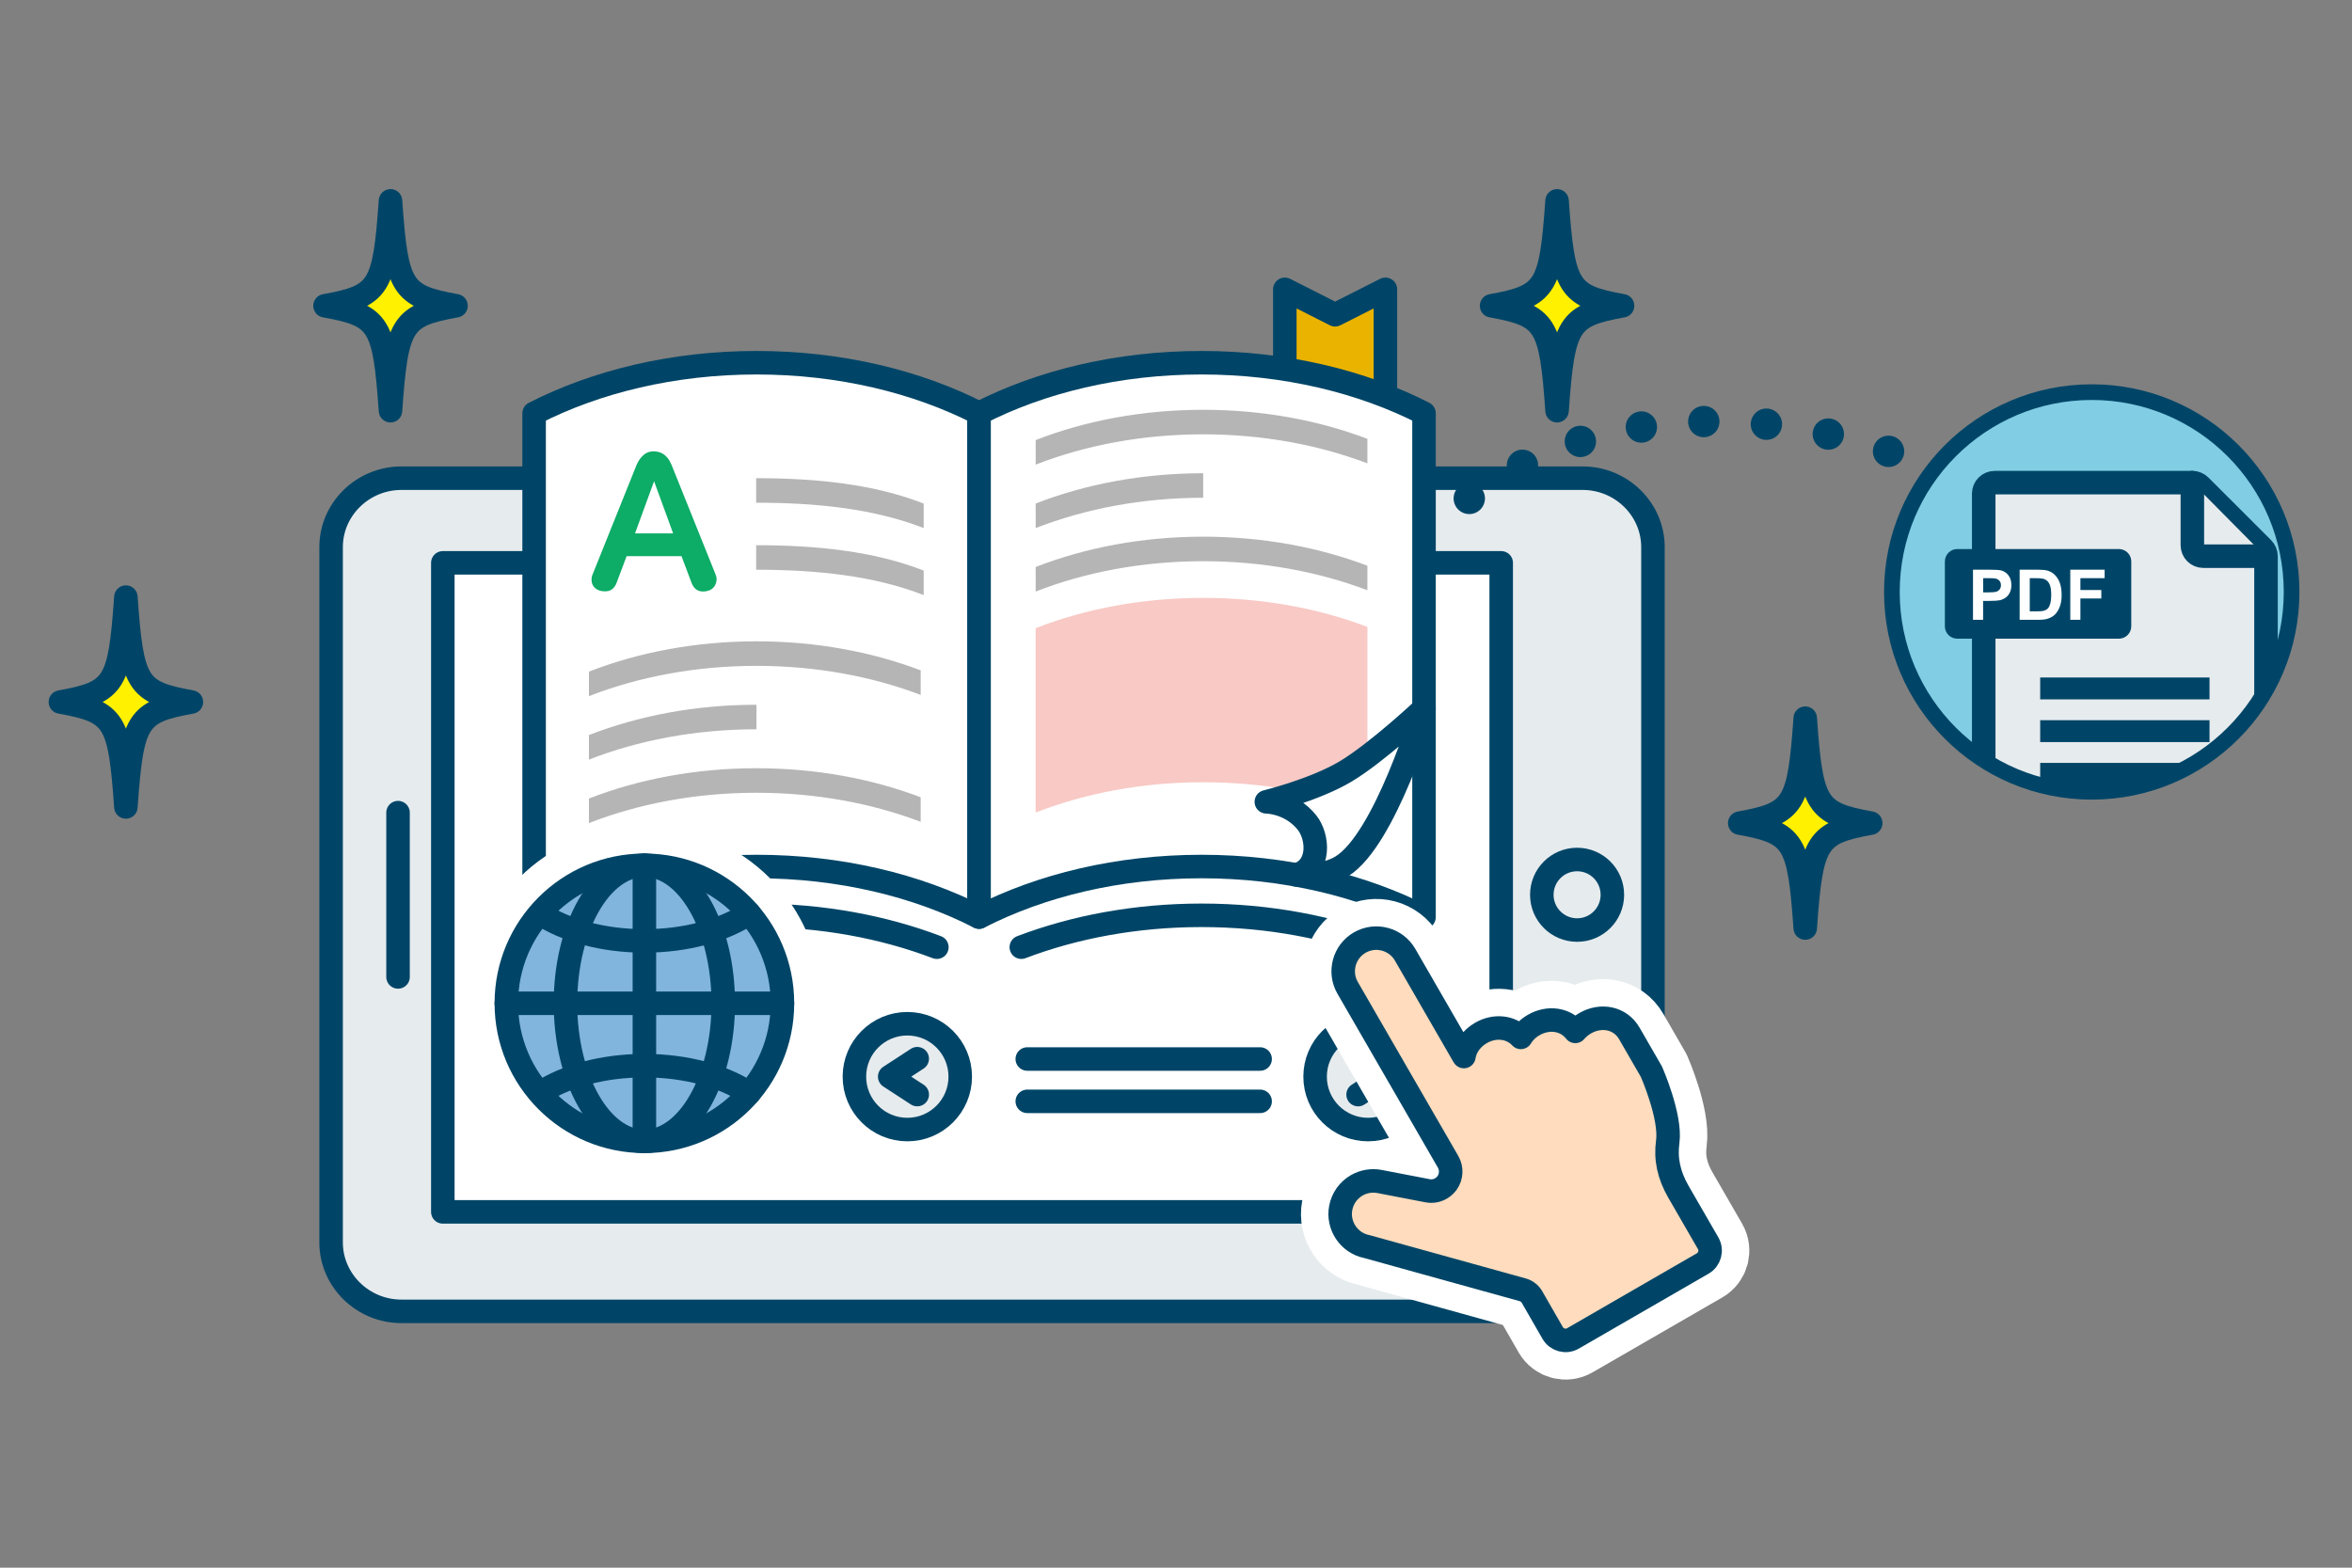
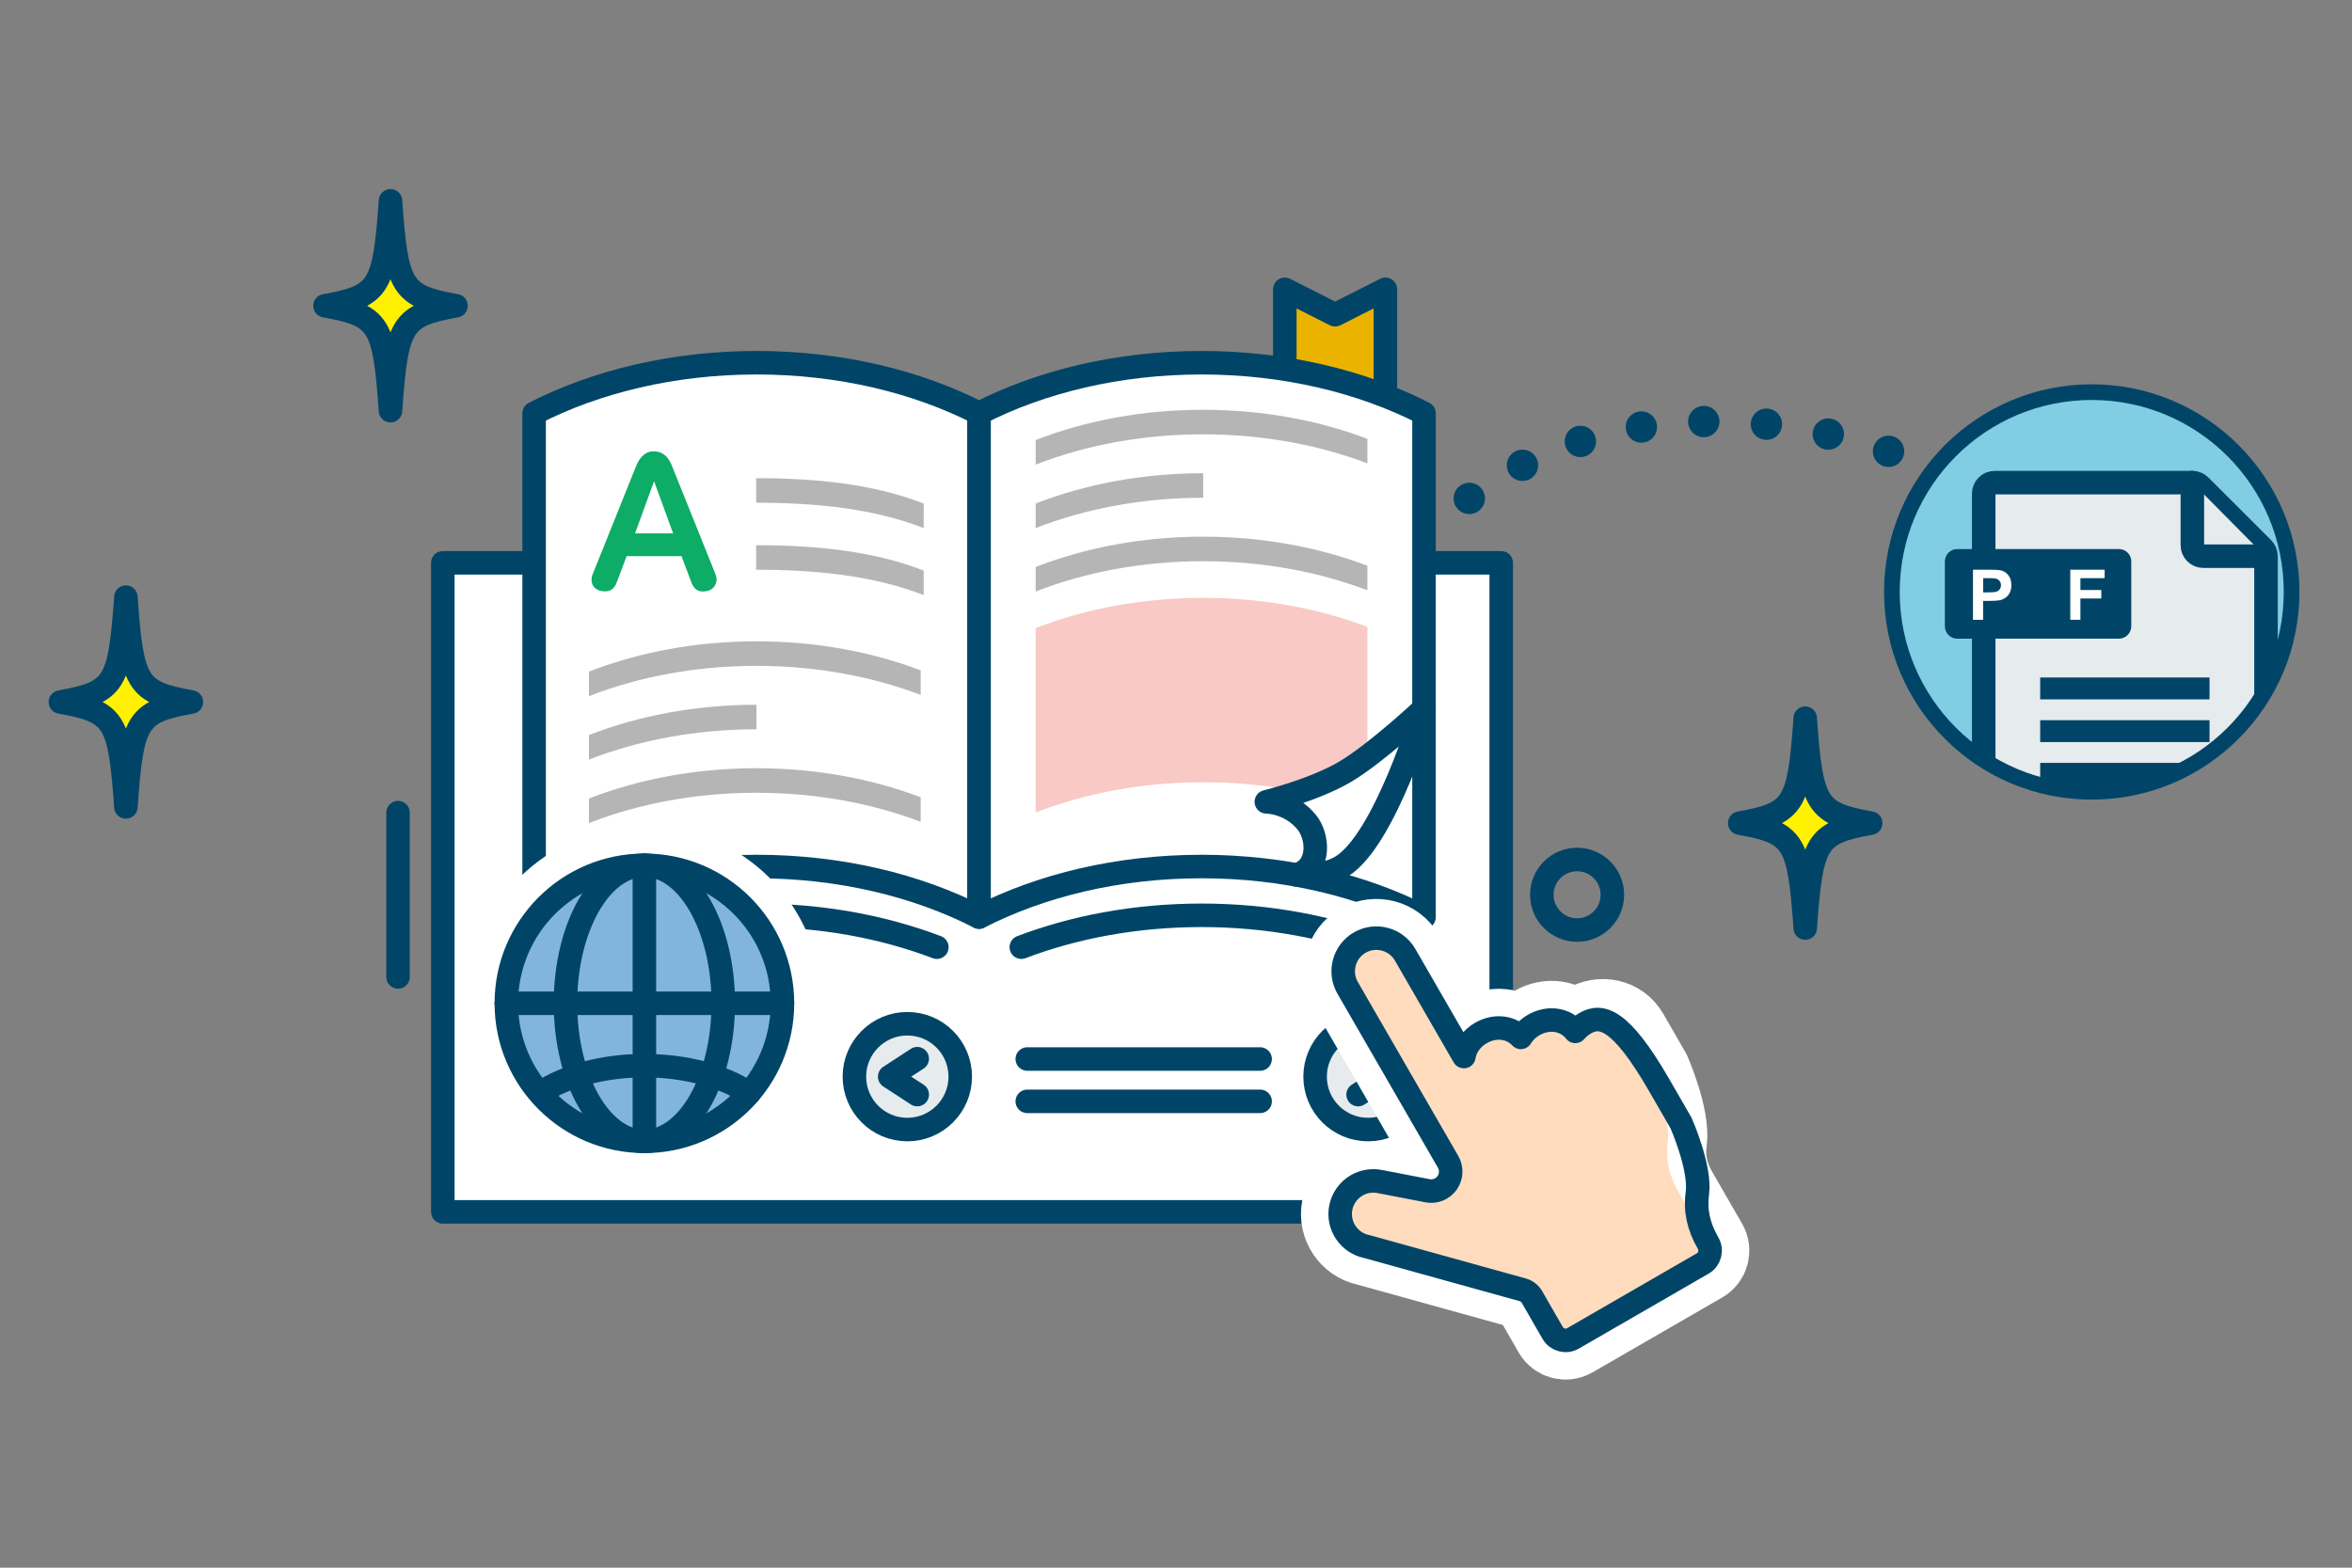
<svg xmlns="http://www.w3.org/2000/svg" xmlns:xlink="http://www.w3.org/1999/xlink" version="1.1" id="レイヤー_1" x="0px" y="0px" width="120px" height="80px" viewBox="0 0 120 80" enable-background="new 0 0 120 80" xml:space="preserve">
  <rect x="0" y="0" width="120" height="80" fill="#808080" stroke="none" />
  <g>
-     <path fill="#E6EBEE" stroke="#004567" stroke-width="1.2" stroke-linecap="round" stroke-linejoin="round" stroke-miterlimit="10" d="   M16.893,63.402V27.92c0-1.935,1.614-3.518,3.588-3.518h60.266c1.974,0,3.587,1.583,3.587,3.518v35.481   c0,1.935-1.613,3.518-3.587,3.518H20.48C18.507,66.919,16.893,65.336,16.893,63.402z" />
    <polygon fill="#EAB300" stroke="#004567" stroke-width="1.2" stroke-linejoin="round" stroke-miterlimit="10" points="   70.684,14.764 68.117,16.063 65.552,14.764 65.552,23.842 70.684,23.842  " />
    <rect x="22.593" y="28.723" fill="#FFFFFF" stroke="#004567" stroke-width="1.2" stroke-linecap="round" stroke-linejoin="round" stroke-miterlimit="10" width="53.999" height="33.12" />
    <path fill="#FFFFFF" stroke="#004567" stroke-width="1.2" stroke-linecap="round" stroke-linejoin="round" stroke-miterlimit="10" d="   M49.953,21.091c-3.168-1.621-7.097-2.581-11.351-2.581c-4.255,0-8.183,0.96-11.351,2.581V46.8   c3.168-1.621,7.096-2.581,11.351-2.581c4.254,0,8.183,0.96,11.351,2.581V21.091z" />
    <path fill="#FFFFFF" stroke="#004567" stroke-width="1.2" stroke-linecap="round" stroke-linejoin="round" stroke-miterlimit="10" d="   M49.953,21.091c3.167-1.621,7.096-2.581,11.351-2.581c4.254,0,8.183,0.96,11.35,2.581V46.8c-3.167-1.621-7.096-2.581-11.35-2.581   c-4.255,0-8.184,0.96-11.351,2.581V21.091z" />
    <path fill="#FFFFFF" stroke="#004567" stroke-width="1.2" stroke-linecap="round" stroke-linejoin="round" stroke-miterlimit="10" d="   M70.684,48.406c-2.769-1.08-5.97-1.697-9.38-1.697c-3.337,0-6.472,0.59-9.196,1.627" />
    <path fill="#FFFFFF" stroke="#004567" stroke-width="1.2" stroke-linecap="round" stroke-linejoin="round" stroke-miterlimit="10" d="   M29.222,48.406c2.768-1.08,5.97-1.697,9.381-1.697c3.336,0,6.471,0.59,9.196,1.627" />
    <path fill="#B5B5B6" d="M46.973,40.685c-2.481-0.944-5.338-1.482-8.378-1.482c-3.108,0-6.025,0.563-8.548,1.547v1.252   c2.522-0.984,5.439-1.547,8.548-1.547c3.04,0,5.896,0.538,8.378,1.482V40.685z" />
    <path fill="#B5B5B6" d="M38.595,35.964c-3.108,0-6.025,0.563-8.548,1.547v1.252c2.522-0.985,5.439-1.547,8.548-1.547V35.964z" />
    <path fill="#B5B5B6" d="M46.973,34.209c-2.481-0.944-5.338-1.482-8.378-1.482c-3.108,0-6.025,0.563-8.548,1.547v1.251   c2.522-0.984,5.439-1.546,8.548-1.546c3.04,0,5.896,0.538,8.378,1.482V34.209z" />
    <path fill="#B5B5B6" d="M69.765,28.87c-2.482-0.944-5.338-1.483-8.378-1.483c-3.108,0-6.025,0.563-8.547,1.547v1.252   c2.521-0.984,5.438-1.547,8.547-1.547c3.04,0,5.896,0.538,8.378,1.482V28.87z" />
    <path fill="#F8C9C5" d="M69.765,31.992c-2.482-0.944-5.338-1.482-8.378-1.482c-3.108,0-6.025,0.563-8.547,1.546v9.409   c2.521-0.984,5.438-1.547,8.547-1.547c3.04,0,5.896,0.538,8.378,1.482V31.992z" />
    <path fill="#B5B5B6" d="M61.387,24.15c-3.108,0-6.025,0.562-8.547,1.546v1.252c2.521-0.984,5.438-1.547,8.547-1.547V24.15z" />
    <path fill="#B5B5B6" d="M38.579,24.402c3.108,0,6.026,0.31,8.547,1.294v1.252c-2.521-0.984-5.438-1.294-8.547-1.294V24.402z" />
    <path fill="#B5B5B6" d="M38.579,27.822c3.108,0,6.026,0.31,8.547,1.294v1.252c-2.521-0.984-5.438-1.294-8.547-1.294V27.822z" />
    <path fill="#B5B5B6" d="M69.765,22.394c-2.482-0.944-5.338-1.482-8.378-1.482c-3.108,0-6.025,0.562-8.547,1.546v1.252   c2.521-0.984,5.438-1.546,8.547-1.546c3.04,0,5.896,0.538,8.378,1.482V22.394z" />
    <path fill="#0DAC67" d="M34.771,28.381h-2.8l-0.51,1.354c-0.163,0.442-0.488,0.442-0.607,0.442c-0.382,0-0.674-0.217-0.674-0.59   c0-0.122,0.028-0.217,0.057-0.278l2.234-5.566c0.092-0.217,0.346-0.711,0.863-0.711c0.347,0,0.709,0.139,0.937,0.711l2.236,5.566   c0.019,0.044,0.054,0.147,0.054,0.251c0,0.035,0,0.625-0.709,0.625c-0.328,0-0.491-0.235-0.572-0.451L34.771,28.381z M32.4,27.219   h1.944l-0.973-2.662L32.4,27.219z" />
    <path fill="#FFFFFF" stroke="#004567" stroke-width="1.2" stroke-linecap="round" stroke-linejoin="round" stroke-miterlimit="10" d="   M66.139,44.647c1.248-0.35,1.123-1.945,0.548-2.667c-0.847-1.063-2.078-1.063-2.078-1.063s2.427-0.593,4.021-1.535   c1.595-0.943,4.023-3.22,4.023-3.22s-1.97,6.661-4.187,8.045C67.504,44.809,66.216,44.625,66.139,44.647z" />
    <g>
      <circle fill="none" stroke="#FFFFFF" stroke-width="4" stroke-linecap="round" stroke-linejoin="round" stroke-miterlimit="10" cx="32.877" cy="51.199" r="7.044" />
      <circle fill="#81B5DE" stroke="#004567" stroke-width="1.2" stroke-linecap="round" stroke-linejoin="round" stroke-miterlimit="10" cx="32.877" cy="51.199" r="7.044" />
      <ellipse fill="none" stroke="#004567" stroke-width="1.2" stroke-linecap="round" stroke-linejoin="round" stroke-miterlimit="10" cx="32.876" cy="51.199" rx="4.025" ry="7.044" />
      <line fill="none" stroke="#004567" stroke-width="1.2" stroke-linecap="round" stroke-linejoin="round" stroke-miterlimit="10" x1="32.877" y1="44.155" x2="32.877" y2="58.243" />
      <line fill="none" stroke="#004567" stroke-width="1.2" stroke-linecap="round" stroke-linejoin="round" stroke-miterlimit="10" x1="39.921" y1="51.199" x2="25.833" y2="51.199" />
-       <path fill="none" stroke="#004567" stroke-width="1.2" stroke-linecap="round" stroke-linejoin="round" stroke-miterlimit="10" d="    M27.578,46.642c1.291,0.841,3.186,1.373,5.299,1.373c2.138,0,4.054-0.544,5.345-1.404" />
      <path fill="none" stroke="#004567" stroke-width="1.2" stroke-linecap="round" stroke-linejoin="round" stroke-miterlimit="10" d="    M27.578,55.755c1.291-0.842,3.186-1.374,5.299-1.374c2.138,0,4.054,0.544,5.345,1.404" />
    </g>
    <g>
      <circle fill="#E6EBEE" stroke="#004567" stroke-width="1.2" stroke-linecap="round" stroke-linejoin="round" stroke-miterlimit="10" cx="46.292" cy="54.942" r="2.7" />
      <polyline fill="none" stroke="#004567" stroke-width="1.2" stroke-linecap="round" stroke-linejoin="round" stroke-miterlimit="10" points="    46.798,55.857 45.393,54.942 46.797,54.026   " />
    </g>
    <g>
      <circle fill="#E6EBEE" stroke="#004567" stroke-width="1.2" stroke-linecap="round" stroke-linejoin="round" stroke-miterlimit="10" cx="69.797" cy="54.942" r="2.7" />
      <polyline fill="none" stroke="#004567" stroke-width="1.2" stroke-linecap="round" stroke-linejoin="round" stroke-miterlimit="10" points="    69.291,54.027 70.697,54.943 69.291,55.858   " />
    </g>
    <line fill="#FFFFFF" stroke="#004567" stroke-width="1.2" stroke-linecap="round" stroke-linejoin="round" stroke-miterlimit="10" x1="52.412" y1="54.042" x2="64.292" y2="54.042" />
    <line fill="#FFFFFF" stroke="#004567" stroke-width="1.2" stroke-linecap="round" stroke-linejoin="round" stroke-miterlimit="10" x1="52.412" y1="56.202" x2="64.292" y2="56.202" />
    <line fill="#FFFFFF" stroke="#004567" stroke-width="1.2" stroke-linecap="round" stroke-linejoin="round" stroke-miterlimit="10" x1="20.308" y1="41.469" x2="20.308" y2="49.853" />
    <g>
      <path fill="#FFF100" stroke="#004567" stroke-width="1.2" stroke-linecap="round" stroke-linejoin="round" stroke-miterlimit="10" d="    M9.765,35.824c-2.775,0.501-3.028,0.908-3.342,5.354c-0.313-4.446-0.566-4.853-3.341-5.354c2.774-0.5,3.028-0.907,3.341-5.353    C6.736,34.917,6.989,35.323,9.765,35.824z" />
    </g>
    <g>
      <path fill="#FFF100" stroke="#004567" stroke-width="1.2" stroke-linecap="round" stroke-linejoin="round" stroke-miterlimit="10" d="    M23.265,15.604c-2.775,0.501-3.028,0.908-3.342,5.354c-0.313-4.446-0.566-4.853-3.341-5.354c2.774-0.501,3.028-0.908,3.341-5.354    C20.236,14.697,20.489,15.103,23.265,15.604z" />
    </g>
    <g>
      <path fill="#FFF100" stroke="#004567" stroke-width="1.2" stroke-linecap="round" stroke-linejoin="round" stroke-miterlimit="10" d="    M95.445,42.004c-2.774,0.501-3.028,0.908-3.341,5.354c-0.313-4.446-0.566-4.853-3.342-5.354c2.775-0.501,3.028-0.908,3.342-5.354    C92.417,41.097,92.671,41.503,95.445,42.004z" />
    </g>
    <g>
-       <path fill="#FFF100" stroke="#004567" stroke-width="1.2" stroke-linecap="round" stroke-linejoin="round" stroke-miterlimit="10" d="    M82.784,15.604c-2.775,0.501-3.028,0.908-3.342,5.354c-0.313-4.445-0.566-4.852-3.341-5.354c2.774-0.501,3.028-0.908,3.341-5.354    C79.756,14.697,80.009,15.103,82.784,15.604z" />
-     </g>
+       </g>
    <g>
      <defs>
        <circle id="SVGID_1_" cx="106.721" cy="30.208" r="10.197" />
      </defs>
      <use xlink:href="#SVGID_1_" overflow="visible" fill="#81CDE4" />
      <clipPath id="SVGID_2_">
        <use xlink:href="#SVGID_1_" overflow="visible" />
      </clipPath>
      <g clip-path="url(#SVGID_2_)">
        <path fill="#E6EBEE" stroke="#004567" stroke-width="1.2" stroke-linecap="round" stroke-linejoin="round" stroke-miterlimit="10" d="     M115.053,43.386h-13.284c-0.309,0-0.559-0.25-0.559-0.558V25.188c0-0.308,0.25-0.558,0.559-0.558h10.087     c0.149,0,0.291,0.058,0.395,0.163l3.196,3.194c0.104,0.105,0.165,0.247,0.165,0.396v14.446     C115.611,43.136,115.361,43.386,115.053,43.386" />
        <rect x="104.091" y="34.574" fill="#004567" width="8.64" height="1.116" />
        <rect x="104.091" y="36.752" fill="#004567" width="8.64" height="1.116" />
        <rect x="104.091" y="38.93" fill="#004567" width="8.64" height="1.116" />
        <path fill="#E6EBEE" stroke="#004567" stroke-width="1.2" stroke-linecap="round" stroke-linejoin="round" stroke-miterlimit="10" d="     M115.569,29.503" />
        <path fill="#E6EBEE" stroke="#004567" stroke-width="1.2" stroke-linecap="round" stroke-linejoin="round" stroke-miterlimit="10" d="     M115.569,28.382h-3.155c-0.31,0-0.559-0.25-0.559-0.558V24.63" />
        <path fill="#004567" d="M99.229,28.651c0-0.349,0.282-0.633,0.632-0.633h8.244c0.351,0,0.633,0.284,0.633,0.633v3.308     c0,0.349-0.282,0.633-0.633,0.633H99.86c-0.35,0-0.632-0.284-0.632-0.633V28.651z" />
        <path fill="#FFFFFF" d="M100.663,31.628v-2.556h0.828c0.313,0,0.519,0.013,0.613,0.038c0.147,0.039,0.27,0.122,0.368,0.25     c0.1,0.128,0.149,0.294,0.149,0.498c0,0.157-0.03,0.289-0.086,0.396c-0.057,0.107-0.129,0.191-0.218,0.252     c-0.087,0.061-0.178,0.101-0.268,0.122c-0.122,0.024-0.301,0.036-0.534,0.036h-0.336v0.965H100.663z M101.181,29.504v0.725h0.281     c0.203,0,0.34-0.014,0.407-0.04c0.069-0.027,0.123-0.069,0.162-0.126c0.039-0.058,0.058-0.123,0.058-0.199     c0-0.093-0.026-0.169-0.081-0.23c-0.056-0.061-0.124-0.099-0.207-0.113c-0.063-0.012-0.186-0.018-0.371-0.018H101.181z" />
-         <path fill="#FFFFFF" d="M103.043,29.072h0.942c0.215,0,0.376,0.016,0.487,0.049c0.15,0.044,0.278,0.122,0.385,0.235     c0.107,0.113,0.188,0.25,0.245,0.414c0.055,0.163,0.083,0.365,0.083,0.604c0,0.21-0.027,0.392-0.079,0.544     c-0.063,0.186-0.154,0.336-0.272,0.452c-0.09,0.087-0.211,0.155-0.363,0.204c-0.113,0.036-0.266,0.055-0.457,0.055h-0.971V29.072     z M103.559,29.504v1.692h0.385c0.146,0,0.249-0.008,0.314-0.024c0.082-0.021,0.151-0.056,0.206-0.106     c0.057-0.05,0.102-0.133,0.136-0.247c0.035-0.114,0.053-0.271,0.053-0.468c0-0.198-0.018-0.35-0.053-0.455     c-0.034-0.106-0.083-0.188-0.146-0.248c-0.063-0.06-0.144-0.1-0.239-0.121c-0.071-0.016-0.213-0.024-0.424-0.024H103.559z" />
        <polygon fill="#FFFFFF" points="105.627,31.628 105.627,29.072 107.379,29.072 107.379,29.504 106.143,29.504 106.143,30.109      107.21,30.109 107.21,30.541 106.143,30.541 106.143,31.628    " />
      </g>
      <use xlink:href="#SVGID_1_" overflow="visible" fill="none" stroke="#004567" stroke-width="0.8" stroke-miterlimit="10" />
    </g>
    <path fill="none" stroke="#004567" stroke-width="1.6" stroke-linecap="round" stroke-miterlimit="10" stroke-dasharray="0,3.2" d="   M96.355,23.032c0,0-12.113-4.806-21.713,2.644" />
    <circle fill="none" stroke="#004567" stroke-width="1.2" stroke-linecap="round" stroke-linejoin="round" stroke-miterlimit="10" cx="80.464" cy="45.661" r="1.8" />
    <g>
      <path fill="none" stroke="#FFFFFF" stroke-width="4" stroke-linecap="round" stroke-linejoin="round" stroke-miterlimit="10" d="    M80.876,52.216c-0.197,0.114-0.366,0.255-0.503,0.416c-0.502-0.638-1.384-0.752-2.122-0.326c-0.281,0.163-0.504,0.382-0.656,0.633    c-0.514-0.55-1.339-0.63-2.036-0.227c-0.479,0.277-0.793,0.72-0.87,1.204c-0.006-0.01-0.013-0.02-0.019-0.03l-2.982-5.167    c-0.468-0.808-1.504-1.085-2.313-0.619c-0.807,0.466-1.085,1.503-0.618,2.311l5.126,8.878c0.193,0.336,0.174,0.758-0.051,1.075    c-0.085,0.117-0.19,0.213-0.314,0.285c-0.206,0.12-0.449,0.161-0.686,0.115l-2.445-0.471c-0.399-0.076-0.814-0.007-1.166,0.196    c-0.425,0.246-0.723,0.664-0.815,1.146c-0.175,0.903,0.417,1.79,1.317,1.976c0.017,0.004,0.035,0.008,0.052,0.013l7.912,2.195    c0.201,0.056,0.372,0.188,0.477,0.369l1.055,1.836c0.208,0.36,0.674,0.485,1.033,0.277l6.622-3.824    c0.361-0.208,0.485-0.672,0.277-1.033l-1.512-2.62c-0.505-0.874-0.668-1.699-0.55-2.558c0.176-1.29-0.833-3.577-0.833-3.577    l-1.126-1.951C82.663,51.929,81.683,51.75,80.876,52.216z" />
      <path fill="#FEDCBD" d="M80.876,52.216c-0.197,0.114-0.366,0.255-0.503,0.416c-0.502-0.638-1.384-0.752-2.122-0.326    c-0.281,0.163-0.504,0.382-0.656,0.633c-0.514-0.55-1.339-0.63-2.036-0.227c-0.479,0.277-0.793,0.72-0.87,1.204    c-0.006-0.01-0.013-0.02-0.019-0.03l-2.982-5.167c-0.468-0.808-1.504-1.085-2.313-0.619c-0.807,0.466-1.085,1.503-0.618,2.311    l5.126,8.878c0.193,0.336,0.174,0.758-0.051,1.075c-0.085,0.117-0.19,0.213-0.314,0.285c-0.206,0.12-0.449,0.161-0.686,0.115    l-2.445-0.471c-0.399-0.076-0.814-0.007-1.166,0.196c-0.425,0.246-0.723,0.664-0.815,1.146c-0.175,0.903,0.417,1.79,1.317,1.976    c0.017,0.004,0.035,0.008,0.052,0.013l7.912,2.195c0.201,0.056,0.372,0.188,0.477,0.369l1.055,1.836    c0.208,0.36,0.674,0.485,1.033,0.277l6.622-3.824c0.361-0.208,0.485-0.672,0.277-1.033l-1.512-2.62    c-0.505-0.874-0.668-1.699-0.55-2.558c0.176-1.29-0.833-3.577-0.833-3.577l-1.126-1.951C82.663,51.929,81.683,51.75,80.876,52.216    z" />
-       <path fill="none" stroke="#004567" stroke-width="1.2" stroke-linecap="round" stroke-linejoin="round" stroke-miterlimit="10" d="    M80.876,52.216c-0.197,0.114-0.366,0.255-0.503,0.416c-0.502-0.638-1.384-0.752-2.122-0.326c-0.281,0.163-0.504,0.382-0.656,0.633    c-0.514-0.55-1.339-0.63-2.036-0.227c-0.479,0.277-0.793,0.72-0.87,1.204c-0.006-0.01-0.013-0.02-0.019-0.03l-2.982-5.167    c-0.468-0.808-1.504-1.085-2.313-0.619c-0.807,0.466-1.085,1.503-0.618,2.311l5.126,8.878c0.193,0.336,0.174,0.758-0.051,1.075    c-0.085,0.117-0.19,0.213-0.314,0.285c-0.206,0.12-0.449,0.161-0.686,0.115l-2.445-0.471c-0.399-0.076-0.814-0.007-1.166,0.196    c-0.425,0.246-0.723,0.664-0.815,1.146c-0.175,0.903,0.417,1.79,1.317,1.976c0.017,0.004,0.035,0.008,0.052,0.013l7.912,2.195    c0.201,0.056,0.372,0.188,0.477,0.369l1.055,1.836c0.208,0.36,0.674,0.485,1.033,0.277l6.622-3.824    c0.361-0.208,0.485-0.672,0.277-1.033l-1.512-2.62c-0.505-0.874-0.668-1.699-0.55-2.558c0.176-1.29-0.833-3.577-0.833-3.577    l-1.126-1.951C82.663,51.929,81.683,51.75,80.876,52.216z" />
+       <path fill="none" stroke="#004567" stroke-width="1.2" stroke-linecap="round" stroke-linejoin="round" stroke-miterlimit="10" d="    M80.876,52.216c-0.197,0.114-0.366,0.255-0.503,0.416c-0.502-0.638-1.384-0.752-2.122-0.326c-0.281,0.163-0.504,0.382-0.656,0.633    c-0.514-0.55-1.339-0.63-2.036-0.227c-0.479,0.277-0.793,0.72-0.87,1.204c-0.006-0.01-0.013-0.02-0.019-0.03l-2.982-5.167    c-0.468-0.808-1.504-1.085-2.313-0.619c-0.807,0.466-1.085,1.503-0.618,2.311l5.126,8.878c0.193,0.336,0.174,0.758-0.051,1.075    c-0.085,0.117-0.19,0.213-0.314,0.285c-0.206,0.12-0.449,0.161-0.686,0.115l-2.445-0.471c-0.399-0.076-0.814-0.007-1.166,0.196    c-0.425,0.246-0.723,0.664-0.815,1.146c-0.175,0.903,0.417,1.79,1.317,1.976c0.017,0.004,0.035,0.008,0.052,0.013l7.912,2.195    c0.201,0.056,0.372,0.188,0.477,0.369l1.055,1.836c0.208,0.36,0.674,0.485,1.033,0.277l6.622-3.824    c0.361-0.208,0.485-0.672,0.277-1.033c-0.505-0.874-0.668-1.699-0.55-2.558c0.176-1.29-0.833-3.577-0.833-3.577    l-1.126-1.951C82.663,51.929,81.683,51.75,80.876,52.216z" />
    </g>
  </g>
</svg>